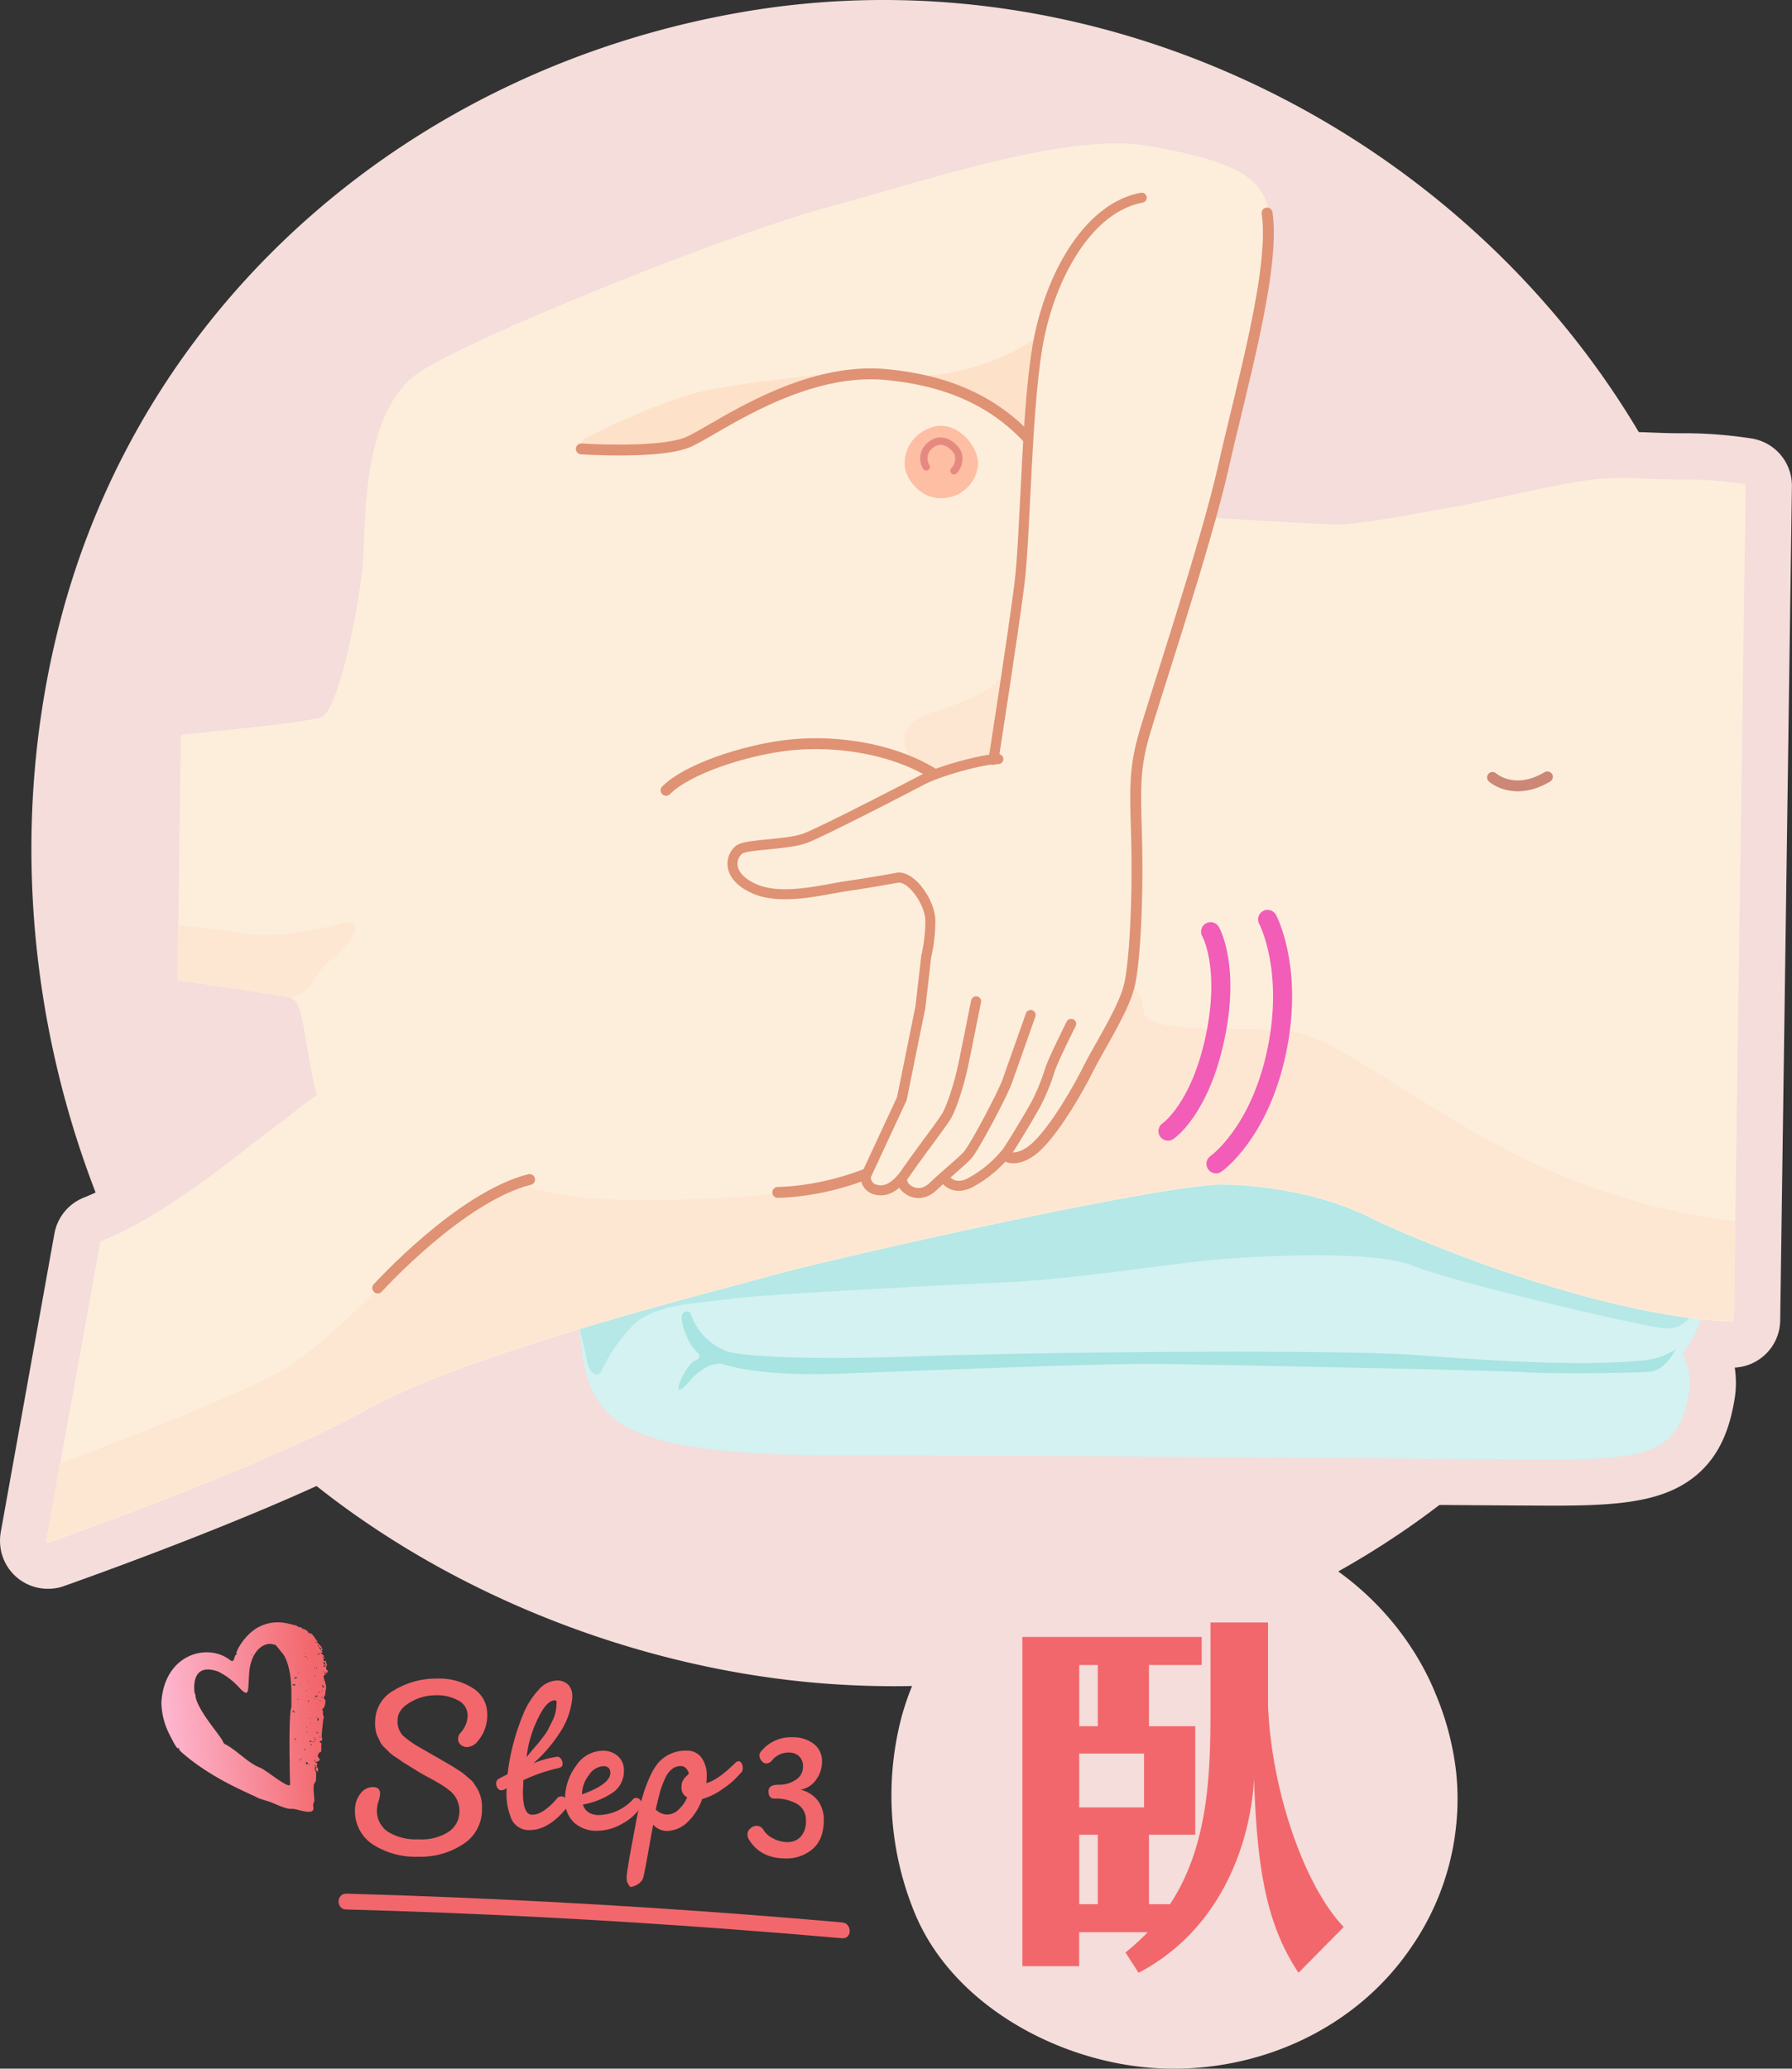
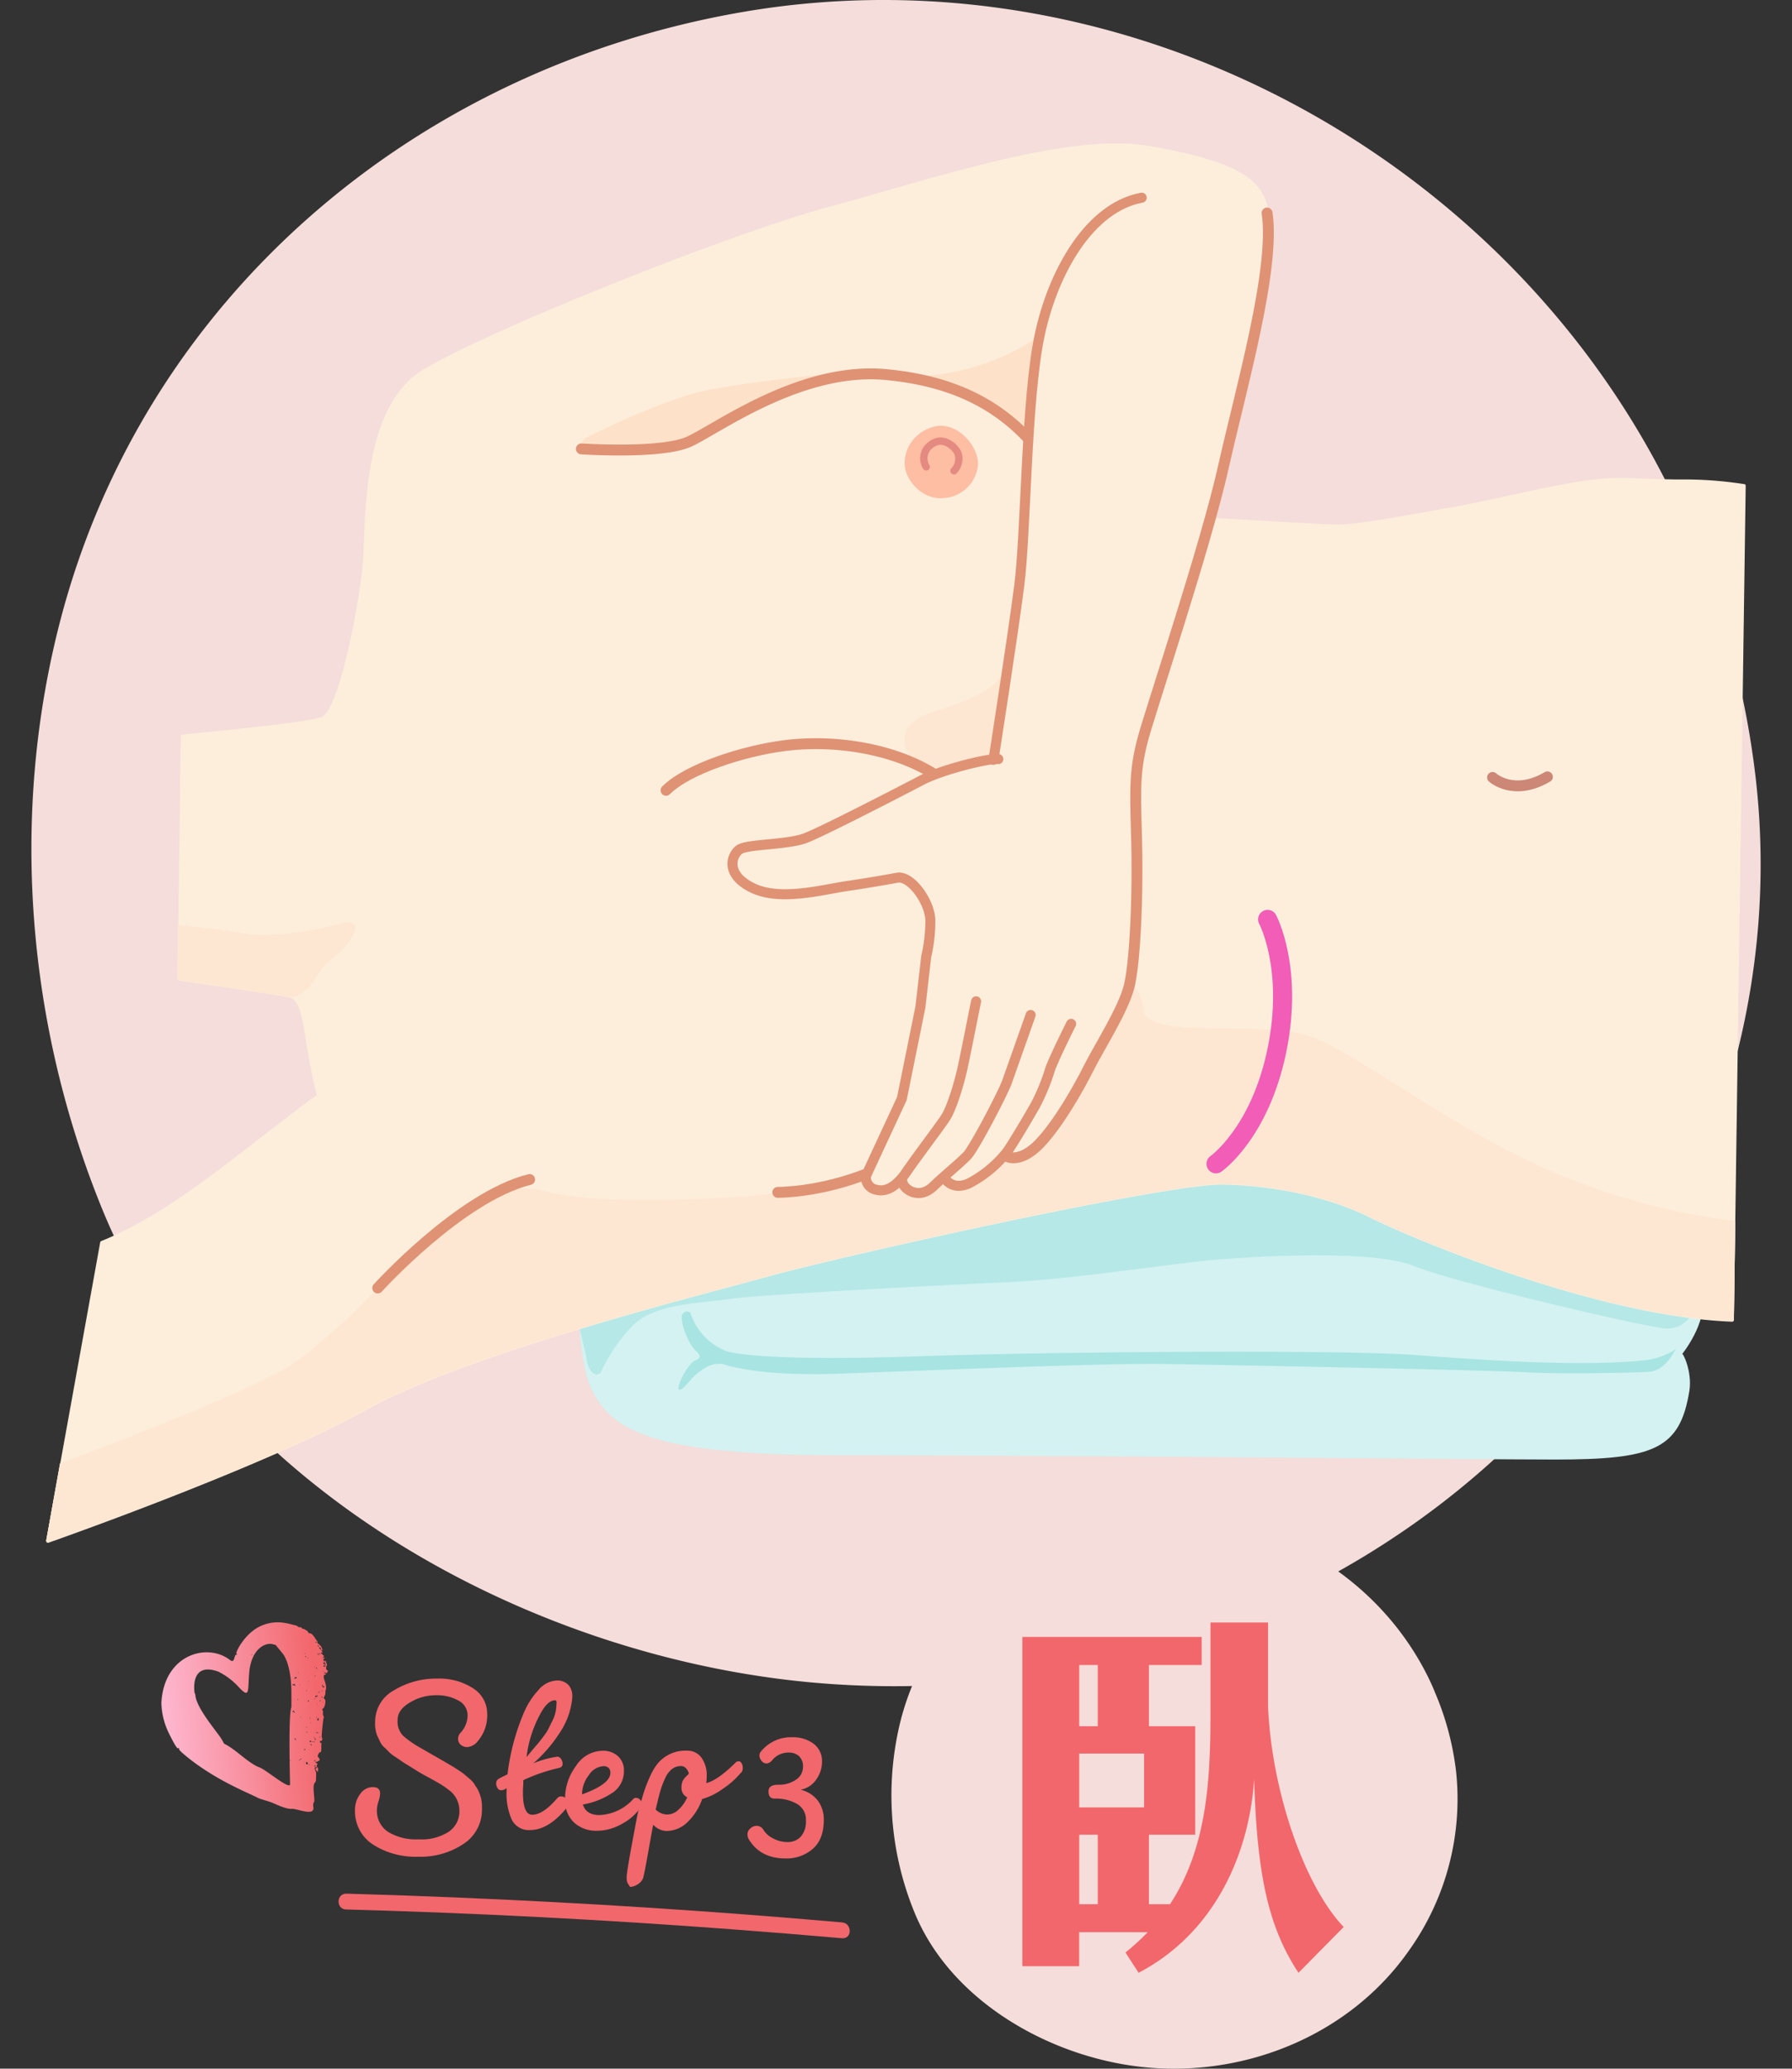
<svg xmlns="http://www.w3.org/2000/svg" viewBox="0 0 339.78 392.18">
  <rect x="0" y="0" width="339.78" height="392.18" fill="#333333" stroke="none" />
  <defs>
    <linearGradient id="未命名漸層_2" x1="477.92" y1="20.2" x2="510.03" y2="20.2" gradientTransform="matrix(0.99, -0.1, 0.1, 0.99, -446.59, 356.18)" gradientUnits="userSpaceOnUse">
      <stop offset="0" stop-color="#ffbfda" />
      <stop offset="1" stop-color="#f2676c" />
    </linearGradient>
  </defs>
  <g id="圖層_2" data-name="圖層 2">
    <g id="圖層_1-2" data-name="圖層 1">
      <path d="M267.19,369.73c-10.93,15.67-30.13,23.79-49.13,22.27-18-1.44-37.62-12.18-44.67-29.45a58.53,58.53,0,0,1-2.56-36.61c5.2-19.83,21.84-34.15,42.32-37.69,23-4,46.27,8.17,56.94,28.34.74,1.39,1.42,2.82,2,4.27a54,54,0,0,1,4,15A49.44,49.44,0,0,1,267.19,369.73Z" style="fill:#f4ddda" />
      <path d="M305.76,251.12c-33.37,47.85-92,72.64-150,68-55-4.39-114.88-37.2-136.39-89.92C5,194,1.85,154.19,11.5,117.39,27.37,56.84,78.19,13.1,140.73,2.29,211-9.84,282,27.25,314.62,88.84q3.38,6.39,6.2,13a165.6,165.6,0,0,1,12.08,45.69C337.12,184.37,326.85,220.88,305.76,251.12Z" style="fill:#f4ddda" />
      <path d="M254.78,365.32,246.21,374c-5.8-8.74-7.87-18.82-8.42-36.73C237,350.35,231,366.09,215.89,374l-2.49-3.84a46.57,46.57,0,0,0,4.22-3.85h-13v6.44H193.85V310.33h34v5.32h-10v11.61h8.78v20.57h-8.78V361h4c7.12-10.84,7.67-24,7.67-36.66V307.6h10.91v15.81C241.1,339.64,247.39,357.62,254.78,365.32Zm-50.15-38.06h3.52V315.65h-3.52Zm12.3,5.18h-12.3v10.21h12.3Zm-8.78,15.39h-3.52V361h3.52Z" style="fill:#f2676c" />
      <path d="M82.86,318.23a11.79,11.79,0,0,1,6.83,1.83,5.72,5.72,0,0,1,2.69,4.88,7.52,7.52,0,0,1-1.78,5.14,2.83,2.83,0,0,1-1.92,1.13,1.84,1.84,0,0,1-1.35-.46,1.42,1.42,0,0,1-.47-1.08,1.66,1.66,0,0,1,.43-1.13,4.93,4.93,0,0,0,1.37-3.33,3.16,3.16,0,0,0-1.74-2.82,8.23,8.23,0,0,0-4.32-1,9.38,9.38,0,0,0-4.89,1.38c-1.55.92-2.32,2-2.32,3.32a3.88,3.88,0,0,0,1,2.94,18.86,18.86,0,0,0,3.46,2.4c1.61.93,2.59,1.5,2.94,1.69l1.57.91,1.39.81c.23.14.63.39,1.21.77a12.12,12.12,0,0,1,1.14.82l.92.79a4.22,4.22,0,0,1,.86.9c.14.24.34.56.6.95a7,7,0,0,1,.9,3.85,7.69,7.69,0,0,1-3.48,6.64A14.65,14.65,0,0,1,79.3,352a15,15,0,0,1-8.58-2.31,7.51,7.51,0,0,1-3.41-6.6,4.9,4.9,0,0,1,1-3,2.89,2.89,0,0,1,2.37-1.29c.93,0,1.39.41,1.39,1.22a5.53,5.53,0,0,1-.3,1.47,5.67,5.67,0,0,0-.3,1.61,4.77,4.77,0,0,0,2.07,4.16,10.12,10.12,0,0,0,5.86,1.44,9.38,9.38,0,0,0,5.76-1.49,4.64,4.64,0,0,0,1.95-3.86,4.84,4.84,0,0,0-1.89-3.92,18.68,18.68,0,0,0-1.87-1.29c-.58-.34-1.38-.79-2.38-1.33s-1.68-.93-2-1.15l-1.61-1c-.72-.44-1.16-.71-1.31-.84s-.54-.37-1.12-.76a7.14,7.14,0,0,1-1.12-.86c-.16-.18-.44-.47-.86-.86a3.39,3.39,0,0,1-.81-1c-.13-.29-.33-.71-.61-1.27a6.26,6.26,0,0,1-.4-2.6,6.77,6.77,0,0,1,3.54-6A15.33,15.33,0,0,1,82.86,318.23Z" style="fill:#f2676c" />
      <path d="M96.05,339.48V339a1.72,1.72,0,0,1-1,.4.8.8,0,0,1-.69-.38,1.55,1.55,0,0,1-.28-.95.94.94,0,0,1,.51-.86c.35-.2.89-.48,1.64-.84a42.77,42.77,0,0,1,3-11.44,15,15,0,0,1,2.88-4.55,4.84,4.84,0,0,1,3.35-1.78,2.91,2.91,0,0,1,2.35.86,3.15,3.15,0,0,1,.7,2.08v.31a14.17,14.17,0,0,1-2.38,6.65,27.09,27.09,0,0,1-5,5.79,19.26,19.26,0,0,1,4.55-1.26.86.86,0,0,1,.66.38,1.53,1.53,0,0,1,.33,1c0,.42-.25.68-.73.77a33,33,0,0,0-6.71,2.3c0,1-.08,1.72-.08,2.27q0,4.29,1.76,4.29,2.07,0,4.77-3.16a1,1,0,0,1,.75-.32,1.26,1.26,0,0,1,.86.38,1.28,1.28,0,0,1,.41.95,1.75,1.75,0,0,1-.52,1.16q-3.3,3.88-6.66,3.89a3.6,3.6,0,0,1-3.5-2A12.26,12.26,0,0,1,96.05,339.48Zm9.2-17.14c-.81,0-1.61.64-2.41,1.9a22.5,22.5,0,0,0-3,8.87l1-1.22,1.21-1.41c.15-.18.5-.61,1-1.29a8.73,8.73,0,0,0,1-1.56c.17-.36.41-.84.71-1.44a6.68,6.68,0,0,0,.6-1.72,8.11,8.11,0,0,0,.15-1.45C105.59,322.6,105.48,322.37,105.25,322.34Z" style="fill:#f2676c" />
      <path d="M107.14,341a10.36,10.36,0,0,1,2.08-6.22,6.09,6.09,0,0,1,5-2.87,4.18,4.18,0,0,1,2.92,1,3.57,3.57,0,0,1,1.16,2.8,4.91,4.91,0,0,1-1.93,4,14.49,14.49,0,0,1-5.85,2.39c.4,1.3,1.44,2,3.1,2a9.11,9.11,0,0,0,6.49-3.08.69.69,0,0,1,.53-.18,1,1,0,0,1,.69.32,1,1,0,0,1,.32.77,1.61,1.61,0,0,1-.3.9,10,10,0,0,1-3.39,2.92,9.57,9.57,0,0,1-4.84,1.33,6.21,6.21,0,0,1-4.27-1.56A5.72,5.72,0,0,1,107.14,341Zm7.19-6.16a3.52,3.52,0,0,0-2.68,1.7,5.91,5.91,0,0,0-1.29,3.64q5.37-1.94,5.37-4.07C115.73,335.25,115.26,334.82,114.33,334.82Z" style="fill:#f2676c" />
      <path d="M118.82,355.72c.09-1,.46-3.25,1.12-6.76s1-5.44,1.14-5.79l.75-2.58a27.59,27.59,0,0,1,1.51-4,10.53,10.53,0,0,1,1.54-2.47,6.89,6.89,0,0,1,5.31-2.23,3.28,3.28,0,0,1,2.81,1.33,5.58,5.58,0,0,1,1,3.41c0,.34,0,.8-.09,1.41,1.44-.34,3.33-1.66,5.68-4a1.09,1.09,0,0,1,.51-.14c.17,0,.34.12.5.36a1.78,1.78,0,0,1,.23,1,1.15,1.15,0,0,1-.47.95,14.93,14.93,0,0,1-3.22,2.85,12.34,12.34,0,0,1-4,2,11.09,11.09,0,0,1-2.74,4.34,5.78,5.78,0,0,1-4,1.72,3.59,3.59,0,0,1-2.54-1.18c-.09.36-.39,2-.92,5s-.87,4.69-1,5.11a2.41,2.41,0,0,1-1,1.16,2.91,2.91,0,0,1-1.46.52l-.31-.46a1.75,1.75,0,0,1-.34-.95ZM126.51,344a3.12,3.12,0,0,0,2.13-.91,6.8,6.8,0,0,0,1.66-2.35,1.94,1.94,0,0,1-1.08-1.9,2.74,2.74,0,0,1,.24-1.24,4.09,4.09,0,0,1,1-1.16.46.46,0,0,1,.17-.22q-.51-1.41-1.5-1.41a2.75,2.75,0,0,0-1.74.59,4.57,4.57,0,0,0-1.27,1.72,16.73,16.73,0,0,0-.79,2c-.19.6-.39,1.35-.61,2.26s-.35,1.46-.4,1.67A3.18,3.18,0,0,0,126.51,344Z" style="fill:#f2676c" />
      <path d="M155.86,334a5.72,5.72,0,0,1-1.05,3.3,4.62,4.62,0,0,1-3,2,5.76,5.76,0,0,1,3.31,2.13A6.06,6.06,0,0,1,156.2,345q0,3.71-2.1,5.52a7.6,7.6,0,0,1-5.11,1.81q-4.81,0-7-3.62a1.8,1.8,0,0,1-.26-1,1.45,1.45,0,0,1,.54-1.07,1.82,1.82,0,0,1,1.27-.5,1.57,1.57,0,0,1,1.29.89,4.56,4.56,0,0,0,1.82,1.53,5.8,5.8,0,0,0,2.71.66,3.3,3.3,0,0,0,2.45-1,4.32,4.32,0,0,0,1-3.12,3.42,3.42,0,0,0-1.7-3.12,8,8,0,0,0-4.23-1c-.77,0-1.16-.45-1.16-1.36s.64-1.27,1.91-1.27a5.56,5.56,0,0,0,3.27-.94,2.86,2.86,0,0,0,1.35-2.4,2.61,2.61,0,0,0-.77-2.1,2.83,2.83,0,0,0-1.89-.66,4,4,0,0,0-3.18,1.45,1.52,1.52,0,0,1-1.08.63,1.19,1.19,0,0,1-.92-.5,1.54,1.54,0,0,1-.41-.95,1.18,1.18,0,0,1,.17-.68,7.29,7.29,0,0,1,6.06-2.85,6.53,6.53,0,0,1,4,1.2A4.08,4.08,0,0,1,155.86,334Z" style="fill:#f2676c" />
      <path d="M65.66,362q36.61,1,73.14,3.76,10.42.78,20.84,1.69c2,.17,1.94-2.87,0-3q-36.46-3.2-73.06-4.72-10.45-.44-20.92-.73c-1.95,0-1.95,3,0,3Z" style="fill:#f2676c" />
-       <path d="M330.73,91.78a73.9,73.9,0,0,0-12.23-.88c-4.36,0-9-.39-13.11-.25-7.41.27-19.67,3.63-30.46,5.6l-.18,0c-9,1.64-17.51,3.2-21.19,3.2h-.39c-3.31-.11-13.45-.69-23.67-1.31,1-3.57,1.84-6.86,2.46-9.61,3.14-14,9-34.63,8.5-46a8.08,8.08,0,0,0,.09-2.26c-.43-3.47-2.29-6-5.85-7.91-3.36-1.82-8.5-3.28-16.65-4.73a36.26,36.26,0,0,0-6.36-.51c-12.43,0-29.08,4.8-43.77,9-3.75,1.08-7.28,2.1-10.67,3-19.6,5.33-65.86,23.93-77.34,31.11C70.08,76.5,69.38,93,69,102.78c-.09,2.07-.17,3.85-.31,5.17-.93,8.36-4.52,26.81-7.78,28s-25,3.12-26.38,3.34a.3.3,0,0,0-.25.31l-.47,35.75h0s-.13,8.14-.13,8.89c0,.35,0,.7,0,1v.34a.3.3,0,0,0,.21.28h.07c.29.06,2.3.38,3.34.48l6,.89L54.78,189h0c2.4.52,2.6,5.36,3.58,10.62.43,2.31.73,4.23,1.38,6.77l.24,1.14-.81.55c-2.6,1.95-5.39,4.09-8.55,6.52l-2.26,1.75c-8.48,6.58-19,14.76-29.24,18.84a.33.33,0,0,0-.18.23l-7.55,42h0L8.77,292a.21.21,0,0,0,0,.08v0a.31.31,0,0,0,.1.29.32.32,0,0,0,.19.07l.1,0c.41-.14,40.78-14.31,60.2-25.13,9.71-5.4,25.56-10.84,40.51-15.35.32,4.6,1,9,2.41,11.73,3.77,7.39,11,12.19,47.1,12.19,45.74,0,120.44.8,135.5.8,18.74,0,23.6-2,25.39-13,.59-3.7-1.29-7.39-1.37-7a21.59,21.59,0,0,0,3.51-6.63c2.06.23,4.1.39,6.07.47a.31.31,0,0,0,.2-.09.28.28,0,0,0,.1-.21L331,92.08A.3.3,0,0,0,330.73,91.78Z" style="fill:#f4ddda;stroke:#f4ddda;stroke-linecap:round;stroke-linejoin:round;stroke-width:17.524px" />
      <path d="M110.33,234.49c-.61,1.56-1.81,21.83,2,29.22s11,12.19,47.1,12.19c45.74,0,120.44.8,135.5.8,18.74,0,23.6-2,25.39-13,.59-3.7-1.29-7.39-1.37-7,0,0,4.83-5.92,3.86-11.13-1.7-9.06-4.58-20.18-15.5-25.33-14.53-6.86-63-15.83-88.78-16.36s-80.71,6.33-87.17,9S113,227.63,110.33,234.49Z" style="fill:#d3f2f1" />
      <path d="M317.82,255.74a13.35,13.35,0,0,1-6.2,2.17c-11.61,1.16-28.57.1-42.93-1s-70.12-.64-94.2.21-34.57-.15-36.86-1a11.63,11.63,0,0,1-6.75-7.28,1,1,0,0,0-1.49.35c-.59,1,1,5.45,2.5,6.83s.46,1.64-.26,2-2.37,2.69-2.89,4.6,1.38.06,2-.79a11.14,11.14,0,0,1,3.68-2.89,5.85,5.85,0,0,1,2.56-.39s5.9,2.45,22.32,1.86,50.14-2,60.85-1.84,62.48,1.18,69,1.57,20.59.11,23.55-.08,4.72-3.78,4.72-3.78Z" style="fill:#a7e4e2" />
      <path d="M138.76,198.87C150.84,191.14,251,203,271,205.1s41.58,20.38,43.24,21.63,8,18.06,8,18.06-.77,7.85-7,7-40.07-8.87-47.14-11.78-26.63-2.09-37.24-1.23c-8,.65-27.55,3.76-39.53,4.28-9.18.39-47.56,2.36-53,3.19s-14.13.83-18.29,5A30.61,30.61,0,0,0,114,260c-1,1.53-2.48-.26-2.74-2.16s-1.48-5.63-1.48-7.48S115.93,213.46,138.76,198.87Z" style="fill:#b5e8e7" />
      <path d="M203.33,94.08c5-5.18,9.42-9.37,12.36-12.12C229,69.47,241.41,47.22,240.55,40.34c-.43-3.47-2.29-6-5.85-7.91-3.36-1.82-8.5-3.28-16.65-4.73a36.26,36.26,0,0,0-6.36-.51c-12.43,0-29.08,4.8-43.77,9-3.75,1.08-7.28,2.1-10.67,3-19.6,5.33-65.86,23.93-77.34,31.11C70.08,76.5,69.38,93,69,102.78c-.09,2.07-.17,3.85-.31,5.17-.93,8.36-4.52,26.81-7.78,28s-25,3.12-26.38,3.34a.3.3,0,0,0-.25.31l-.6,46a.3.3,0,0,0,.21.28c.06,0,16.86,2.44,20.89,3.2,2.46.46,2.65,5.34,3.64,10.64.43,2.31.73,4.23,1.38,6.77l.24,1.14-.81.55c-2.6,1.95-5.39,4.09-8.55,6.52l-2.26,1.75c-8.48,6.58-19,14.76-29.24,18.84a.33.33,0,0,0-.18.23L8.77,292.12a.31.31,0,0,0,.1.29.32.32,0,0,0,.19.07l.1,0c.41-.14,40.78-14.31,60.2-25.13,16.87-9.39,52.31-18.89,69.34-23.45l.32-.09c2.64-.7,4.92-1.32,6.59-1.78,12.72-3.57,74.61-17.45,86.07-17.45H232c10.42.25,20.38,2.57,27.72,6.24,7.83,3.92,43.05,18.78,68.74,19.75h0a.31.31,0,0,0,.2-.09.28.28,0,0,0,.1-.21L331,92.08a.3.3,0,0,0-.29-.3,73.9,73.9,0,0,0-12.23-.88c-4.36,0-9-.39-13.11-.25-7.41.27-19.67,3.63-30.46,5.6l-.18,0c-9,1.64-17.51,3.2-21.19,3.2h-.39c-6.93-.23-43.85-2.55-48.59-2.86a4,4,0,0,1-.93-1.14A2.75,2.75,0,0,1,203.33,94.08Z" style="fill:#fdeedc" />
      <path d="M297.53,223.44c-21.67-8.37-41.86-25.61-51.22-27.58s-29.05,1-29.54-4.43-4.44-5.91-4.93-4.43-10.34,20.68-13.79,22.65-21.17,9.36-29.54,11.82-20.19,4.92-28.07,5.42-27.58,1.47-36.94-1-17.23,3-23.63,9.85S64.11,252.49,55.74,258.4c-6.67,4.71-33.66,15.05-44.36,19.05L8.77,292a.3.3,0,0,0,.1.28.26.26,0,0,0,.19.07h.1c.41-.14,40.78-14.31,60.2-25.13,16.87-9.39,52.31-18.89,69.34-23.46l.32-.08c2.64-.71,4.92-1.32,6.59-1.79,12.72-3.56,74.61-17.45,86.07-17.45H232c10.42.24,20.38,2.57,27.72,6.24,7.83,3.91,43.05,18.77,68.74,19.74a.3.3,0,0,0,.2-.08.32.32,0,0,0,.1-.22l.26-18.61A125.37,125.37,0,0,1,297.53,223.44Z" style="fill:#fde7d2" />
      <path d="M297.53,223.44c-21.67-8.37-41.86-25.61-51.22-27.58s-29.05,1-29.54-4.43-4.44-5.91-4.93-4.43-10.34,20.68-13.79,22.65-21.17,9.36-29.54,11.82-20.19,4.92-28.07,5.42-27.58,1.47-36.94-1-17.23,3-23.63,9.85S64.11,252.49,55.74,258.4c-6.67,4.71-33.66,15.05-44.36,19.05L8.77,292a.3.3,0,0,0,.1.28.26.26,0,0,0,.19.07h.1c.41-.14,40.78-14.31,60.2-25.13,16.87-9.39,52.31-18.89,69.34-23.46l.32-.08c2.64-.71,4.92-1.32,6.59-1.79,12.72-3.56,74.61-17.45,86.07-17.45H232c10.42.24,20.38,2.57,27.72,6.24,7.83,3.91,43.05,18.77,68.74,19.74a.3.3,0,0,0,.2-.08.32.32,0,0,0,.1-.22l.26-18.61A125.37,125.37,0,0,1,297.53,223.44Z" style="fill:#fde7d2" />
      <path d="M111.06,83s14.14-7.21,22.88-9,25.61-3.37,25.61-3.37,11.07.12,13.29.53,8.93-.35,14.75-2.57A43.39,43.39,0,0,0,197,63.77s-1.38,10.12-1.38,12.9a34.78,34.78,0,0,1-.56,5.68s-7.62-5.41-9.15-6.1-4.85-2.36-7.35-3.19-13.31-2.91-22-.42S138.65,79.58,137,80.82a18.27,18.27,0,0,1-9.15,3.89c-4.3.41-16,.55-16.78.69S109.81,83.6,111.06,83Z" style="fill:#fde2c9" />
      <path d="M172.71,143.8s-4.81-6.1,4.47-8.94c9.6-2.94,12.67-5.52,13.67-8.5s-.64,5.86-.88,7.85-1.11,8.35-1.11,8.35l-2,2s-7.2,1.49-8.44,2-2.74-1-2.74-1Z" style="fill:#fde7d2" />
      <path d="M58.51,187.23c-.55.46-2.09,2-3.73,1.8-.69-.09-16.35-2.63-17.28-2.7s-3.26-.44-3.58-.5-.31-.88-.31-1.63.13-8.89.13-8.89l.64.1s8.26.85,12,1.56,11.49-.07,17.64-1.76c6.45-1.77,2.4,4-1.55,7C60.48,183.74,59.63,186.3,58.51,187.23Z" style="fill:#fde7d2" />
      <path d="M283,147.39s4,3.66,10.4-.11" style="fill:none;stroke:#cc8776;stroke-linecap:round;stroke-linejoin:round;stroke-width:2.064px" />
      <path d="M225.09,98.15c-11-.7-20.9-1.35-20.9-1.35a6.87,6.87,0,0,1-1.41-2C195.67,80.28,185,72.56,167.84,71c-16.47-1.47-32.6,10.86-37.47,12.85-5.47,2.24-20.14,1.25-20.14,1.25" style="fill:none;stroke:#e09274;stroke-linecap:round;stroke-linejoin:round;stroke-width:2.064px" />
      <path d="M147.47,226.05c11.76-.2,36.82-6.88,43.3-32.78,4.37-17.49-.89-33.89-8.75-42.48-7.19-7.85-21.47-10.95-33.32-9.43-7.71,1-18.31,4.37-22.41,8.47" style="fill:none;stroke:#e09274;stroke-linecap:round;stroke-linejoin:round;stroke-width:2.064px" />
      <path d="M216.48,37.48c-9.8,1.8-16.77,13.93-19.35,26.05s-2.58,37.41-3.87,47.47c-1.19,9.3-4.28,29-4.82,32.6l-.33.38a51.6,51.6,0,0,0-13.35,3.94c-3.81,2-19,9.85-22.11,11-3.5,1.3-11.06,1.09-12.51,2.17s-2.72,4.72,2.54,7.26,13,.36,17.95-.37,9.6-1.59,9.6-1.59c2.68-.28,6.21,4.91,6.15,8.25a29.43,29.43,0,0,1-.78,6.7l-1.1,9.57L171,208.28l-6.79,14.65a2.39,2.39,0,0,0,2.07,2.64c1.6.41,3.07-.52,4.14-1.58a7.4,7.4,0,0,0,2.68,2,4.22,4.22,0,0,0,3.79-.76,17.13,17.13,0,0,1,1.92-1.51s2.21,1.46,3.89,1.17,4.25-2.56,5.24-3.38a37.72,37.72,0,0,1,3.25-2.16s2.44,1.11,5.93-2.53,7.3-10.28,9.28-14.24,6.49-10.93,7.68-15.44c1.13-4.29,1.81-17.26,1.4-29.92-.25-8-.25-11.61,1.29-17.29s11.86-36.4,15.21-51.36,9.88-37.53,8.29-48.18Z" style="fill:#fdeedc" />
      <path d="M171.89,89.76c-1.07-2.64.13-7.33,5-8.82,4.48-1.36,8.85,3.75,8.54,7.31A6.94,6.94,0,0,1,179,94.42C175.83,94.78,173,92.52,171.89,89.76Z" style="fill:#fdbea3" />
      <path d="M175.62,88.51a3.12,3.12,0,0,1,.85-4.16c2.32-1.92,4.77.49,5.19,1.64a3.27,3.27,0,0,1-.78,3.26" style="fill:none;stroke:#e58a81;stroke-linecap:round;stroke-linejoin:round;stroke-width:1.389px" />
      <path d="M71.62,244.18s15.64-17.28,28.8-20.57" style="fill:none;stroke:#e09274;stroke-linecap:round;stroke-linejoin:round;stroke-width:2.064px" />
      <path d="M171.08,224a2.52,2.52,0,0,0,.41.89c.66.9,3,2.38,5.5,0,2-1.94,5.09-4.43,6.41-5.83s6.73-11.71,7.55-14c.4-1.12,4.47-12.64,4.47-12.64" style="fill:none;stroke:#e09274;stroke-linecap:round;stroke-linejoin:round;stroke-width:1.902px" />
      <path d="M179.05,223.25s1.35,2.59,4.68,1.09a22.47,22.47,0,0,0,7.08-5.8c.76-.92,4.21-6.72,5.46-8.94a38.24,38.24,0,0,0,2.83-6.87c.79-2.22,4-8.63,4-8.63" style="fill:none;stroke:#e09274;stroke-linecap:round;stroke-linejoin:round;stroke-width:1.902px" />
      <path d="M185.08,189.83c-.24,1.09-1.59,8-2.43,12s-2.29,8.32-3.26,9.89-5.06,6.87-7.71,10.72c-.93,1.35-3,3.74-5.42,3.13a2.39,2.39,0,0,1-2.07-2.64L171,208.28l3.52-17.38,1.1-9.57a29.43,29.43,0,0,0,.78-6.7c.06-3.34-3.47-8.53-6.15-8.25,0,0-4.71.87-9.6,1.59s-12.7,2.91-17.95.37-4-6.17-2.54-7.26,9-.87,12.51-2.17c3.06-1.14,18.3-9,22.11-11s12.51-4.17,14.51-4" style="fill:none;stroke:#e09274;stroke-linecap:round;stroke-linejoin:round;stroke-width:1.902px" />
      <path d="M188.37,144.05s3.6-23,4.89-33.05,1.29-35.34,3.87-47.47,9.55-24.25,19.35-26.05" style="fill:none;stroke:#e09274;stroke-linecap:round;stroke-linejoin:round;stroke-width:1.902px" />
      <path d="M191.17,219.34s2.44,1.11,5.93-2.53,7.3-10.28,9.28-14.24,6.49-10.93,7.68-15.44c1.13-4.29,1.81-17.26,1.4-29.92-.25-8-.25-11.61,1.29-17.29s11.86-36.4,15.21-51.36,9.88-37.53,8.29-48.18" style="fill:none;stroke:#e09274;stroke-linecap:round;stroke-linejoin:round;stroke-width:2.064px" />
-       <path d="M229.54,176.63s3.74,6.43.85,20.1-8.93,17.71-8.93,17.71" style="fill:none;stroke:#f15db7;stroke-linecap:round;stroke-miterlimit:10;stroke-width:3.612px" />
      <path d="M240.35,174.3s5,9.29,1.74,24.94-11.53,21.4-11.53,21.4" style="fill:none;stroke:#f15db7;stroke-linecap:round;stroke-miterlimit:10;stroke-width:3.612px" />
      <path d="M62,316.62c-.17-.09-.25-.61-.1-.57s-.28-.27,0-.24-.09-.71-.11-.85c0-.31-.2.12-.43-.16s.4-.45.17-.56-.22.45-.27.06c0-.17,0-.21.08-.19s.12-.18,0-.29-.22-.08-.15,0,0,.05,0,0,0-.17-.17-.26-.2-.41,0-.23.05-.34,0-.36c-.24-.06.2-.42.09-.2s.27.05,0-.14c-.11-.08-.07-.26-.14-.29s0-.06,0-.09-.65-.76-.8-.74-.09,0,0-.05,0-.39-.07-.38-.88-1.58-1.37-1.43c-.24.07-.37-.46-.52-.5l-.62-.34c-.29-.15-.15.19-.33-.12a.31.31,0,0,0-.41-.18c-.07,0-.18,0-.63-.33-.06,0-2-.51-2-.46a7.74,7.74,0,0,0-4.67.49c-3.21,1.37-5.1,5.37-4.69,5.33.14,0,.11.16-.07.16-.44,0-.22,1.76-1.19,1-4.3-3.34-12.51-1.06-13,8.12h0a13.77,13.77,0,0,0,1.42,5.77c.09.14,1.39,2.92,1.72,2.85s.23,0,.21.12.16.36.76.88c5.69,4.9,12.5,7.49,14.2,8.41.42.22,2.18.67,2.78.94.88.39,2.69,1.22,3.63,1.13s4.53,1.58,4.08-.44a1.25,1.25,0,0,1,.13-.84c.27-.24-.37-3,.13-3.62a.92.92,0,0,0,.26-.75c.09-2-.09-1.05-.24-2-.08-.48.7-.14.33-.08s-.09.2-.1.38.32.13.25.29.11.07.11,0,.13-.68-.09-.81-.09-.46,0-.6-.43-.24-.35-.41.08-.05.14,0,.24-.12.47-.22c.45-.19-.1-.68-.1-.68s-.16-.28-.08-.35.2-.58.36-.58.32.06.3-.85c0-.71.07-1-.08-.95s-.34-.43,0-.38.29-.56.18-.65.26-3.45.3-3.53c.25-.46-.22-.54-.06-1.32,0-.15-.31-.62-.05-.6s.74-1.49.32-1.83.23-.45.17-1.25c0-.59.3-.66,0-1.75,0-.18-.68-1.55-.06-1.61.19,0,.24-.37-.07-.22s.09-.31.16-.18.12.08.37,0c.06,0-.14-.21-.07-.18s.11,0,.15-.12S62.06,316.69,62,316.62Zm-5.36.45c0,.09-.12.1-.13.05S56.59,317,56.6,317.07Zm-8.84-3.39c0,.09-.12.18-.12.1S47.75,313.59,47.76,313.68ZM55,333.75c0-.1,0-.08.1,0S55,333.84,55,333.75Zm0,4.54c-.14,1-4.48-2.7-5.68-3.17-2.33-.89-4.41-3.33-6.67-4.47-.29-.15-.12-.07-.6-.88-.78-1.34-4.77-5.84-5-8.36,0-.26-.18-.48-.17-.57h0c0-.15-.9-5.9,4.54-3.92a13.29,13.29,0,0,1,3.83,2.9c2.17,2.35,1.72.71,2-2.65.34-4.45,3-5.95,4.6-5.42.2.07.37.1.39.07l1.48,1.81c.06.14,1.5,1.9,1.53,7.22,0,.15,0,2.64,0,2.79C54.63,325,55,338.14,55,338.29Zm1.1-8.43h0c-.12-.14-.31-.09-.25-.3s0,.07.18.12S56.16,330,56.08,329.86Zm-.54-5.5c.08-.13.09-.13.14,0C55.82,324.61,55.35,324.68,55.54,324.36Zm.25.14c.09,0,.11.19,0,.2S55.7,324.51,55.79,324.5Zm.93,9.18c0-.13.12-.14.13-.05S56.74,333.82,56.72,333.68Zm.41-.2h0c-.14.17-.33-.05,0-.08C57.17,333.4,57.18,333.41,57.13,333.48Zm-1.45-14h0c0,.17-.56-.27-.11-.14.06,0,.1,0,.1-.05s.18-.09.24.08C56.11,319.92,55.72,319.32,55.68,319.47ZM57.6,334l.13.11C58,334.36,57.54,334,57.6,334Zm-1.13-11.91c.13,0,.07.12,0,.13S56.34,322.13,56.47,322.12Zm-.58-3.88h0c-.3.2.11-.43.33-.21S56,318.15,55.89,318.24Zm1.15,7.4h0c0,.05-.08-.25,0-.13S57.06,325.62,57,325.64Zm.74,5.93c.11,0,.11.2,0,.25h0C57.67,331.87,57.66,331.58,57.78,331.57Zm.38,2.9c-.17,0-.13-.06-.11-.27C58.09,333.73,58.68,334.55,58.16,334.47Zm-1.26-15h0s-.22-.25-.06-.12S56.92,319.44,56.9,319.46Zm1.75,15.11c0-.06,0-.09.06-.07S58.67,334.81,58.65,334.57Zm-.57-6.14s0-.07.11-.08C58.51,328.32,58.15,328.48,58.08,328.43Zm.05-.95h0c-.1,0-.09-.09,0-.1S58.22,327.53,58.13,327.48Zm.6,3.09h0c-.11.05-.22,0,0,0S58.78,330.54,58.73,330.57ZM58,314.13a.33.33,0,0,1-.15-.12C57.83,313.8,58.29,314.27,58,314.13Zm-.13-.61c0,.05-.13.06-.14,0S57.87,313.46,57.87,313.52Zm.62,9.07h0c-.12,0-.14,0-.06-.18S58.67,322.57,58.49,322.59Zm.37,3.17c-.14.17-.2-.06,0-.08,0,0,0,0,0,.08Zm0,.92h0c0,.05-.07-.26,0-.13A.15.15,0,0,1,58.91,326.68Zm0,4.13a.1.1,0,0,1,.09-.12C59.28,330.67,59,331.05,59,330.81Zm0-.6h0c-.25.2-.11-.3,0-.23S59.1,330.1,59,330.21Zm-.71-9.7c0,.09-.12.1-.13.05S58.23,320.42,58.24,320.51Zm1.11,9.71h0s-.1,0-.17,0C58.91,330.23,59.49,330.05,59.35,330.22Zm.43,4.66s-.08,0-.09-.07C59.67,334.57,60.07,334.75,59.78,334.88Zm-.11-1c0-.07.12-.23.19-.23S59.68,334,59.67,333.9Zm-.1-3.63c0-.15.11-.23.13-.06S59.58,330.4,59.57,330.27Zm0-.85c0-.09.13-.11.14,0A.07.07,0,0,1,59.55,329.42Zm-1.07-10.6c0-.05.13-.07.14,0S58.48,318.87,58.48,318.82Zm1.32,11h0a.16.16,0,0,1,0-.27c.13-.11-.07.09.08.17S59.91,329.89,59.8,329.83Zm-1.4-15.39s0-.12,0-.17S58.44,314.44,58.4,314.44Zm1.67,14.16h0c.06-.1.06-.12,0-.13s0-.17.12-.06S59.94,328.79,60.07,328.6Zm-1.32-18.28a.15.15,0,0,1,0,.13C58.72,310.5,58.69,310.2,58.75,310.32Zm1,11.8a.07.07,0,0,1-.13,0C59.62,322.05,59.76,322,59.76,322.12Zm.28,3.41c.1,0,.1.16,0,.16S60,325.48,60,325.53Zm.34,3.05c-.05,0-.06-.13,0-.13S60.44,328.58,60.38,328.58Zm.26.8c0-.1.11-.19.13-.06S60.65,329.47,60.64,329.38Zm-.19-3.27c.11.1-.1.22,0,.09s0-.08-.06,0h0c-.3.15-.06-.58,0-.44s0,.07.08,0S60.34,326,60.45,326.11ZM60.17,323a.12.12,0,0,1,0,.13C60.14,323.2,60.11,322.9,60.17,323ZM60,321.66l-.19.12h0c-.14,0,.11-.5.14-.28s0-.24.23,0S60.2,321.51,60,321.66Zm-.2-4a.32.32,0,0,1,0,.17C59.74,317.9,59.7,317.51,59.76,317.62Zm.39,3.54c0-.08,0-.1,0,0S60.16,321.33,60.15,321.16Zm-.6-5.16c0-.06.12-.15.13-.06S59.56,316.05,59.55,316Zm.52.21c0,.06,0,.1,0,.11C59.81,316.34,60,316,60.07,316.21Zm.44,4.54c0,.08,0,.14,0,.14h0C60.32,320.91,60.48,320.43,60.51,320.75Zm.1,1.62c0-.17.12-.11.13,0S60.62,322.55,60.61,322.37Zm.21-9.83s0,.06,0,.1,0,.19-.11,0h0C60.14,312.05,61,312.4,60.82,312.54Zm-.22-.32s-.13.06-.14,0S60.59,312.17,60.6,312.22Zm-.16-.23c0,.11-.17.08-.27,0S60.43,311.93,60.44,312Zm-.22,1.41c.26.13.07.52.05.29S60.12,313.35,60.22,313.4ZM60,311.23c.09,0,0,.12-.06.17C59.66,311.53,59.87,311.24,60,311.23Zm1,10.54c.09-.07.2,0,.14.06S60.81,321.87,60.94,321.77Zm.27,1.8c0-.08,0-.1,0-.05S61.22,323.74,61.21,323.57Zm-.1-.91c0-.09.13,0,.14,0S61.12,322.75,61.11,322.66ZM61,320.53c0-.06,0-.09.06-.07S61.05,320.77,61,320.53Zm.45-.7c-.11.14-.28.17-.21,0a.15.15,0,0,0-.08-.14h0c-.2-.13-.14-.44.08-.11S61.67,319.56,61.48,319.83Zm-.21-.67h0s0,0,0-.08S61.31,319.11,61.27,319.16Zm-.71-5.71c.08-.09.15-.06.17.08S60.44,313.61,60.56,313.45Zm.71,3.42c0-.09.13-.1.14,0A.07.07,0,0,1,61.27,316.87Zm0-1.87c.11.05.09.09,0,.1S61.19,315,61.28,315Zm.38.92s-.08,0-.1.05,0-.1-.11,0h0c-.14.1-.06-.4.15-.25S61.76,316,61.66,315.92Zm-.12-.4h0s-.1,0-.15-.09c-.16-.25.2-.13.18-.33s.14-.16.1,0,0,.43.09.34,0,0,.06.14,0,.07,0,.08S61.58,315.49,61.54,315.52Zm.34,1.25c0-.08,0-.1,0,0S61.89,316.94,61.88,316.77Z" style="fill:url(#未命名漸層_2)" />
    </g>
  </g>
</svg>